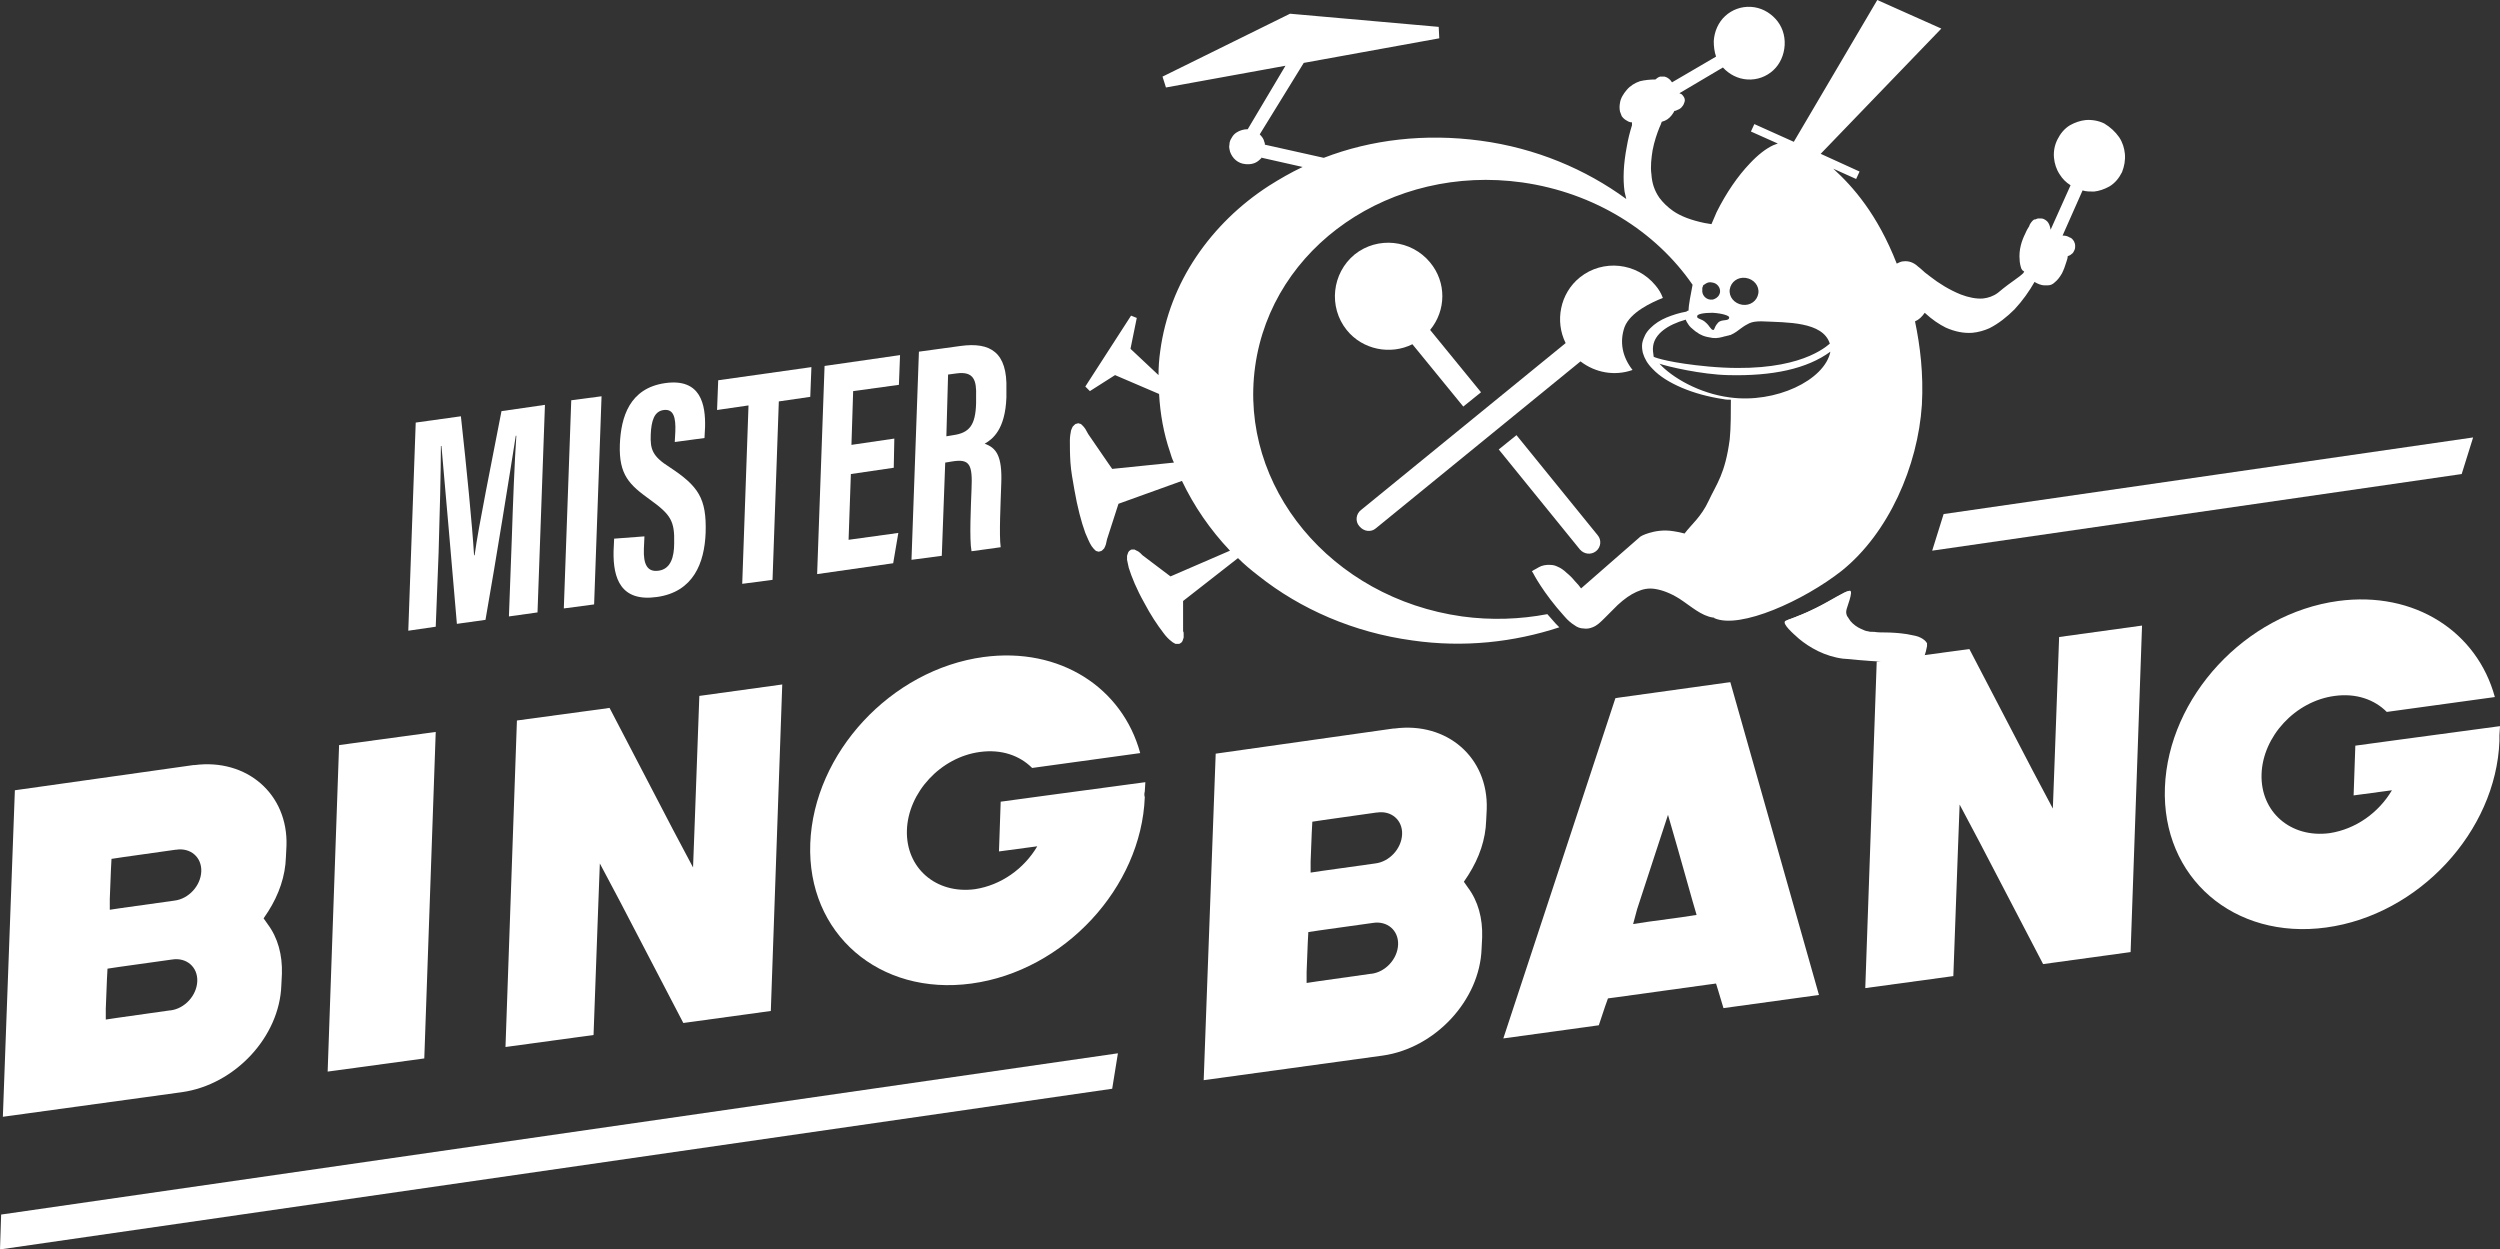
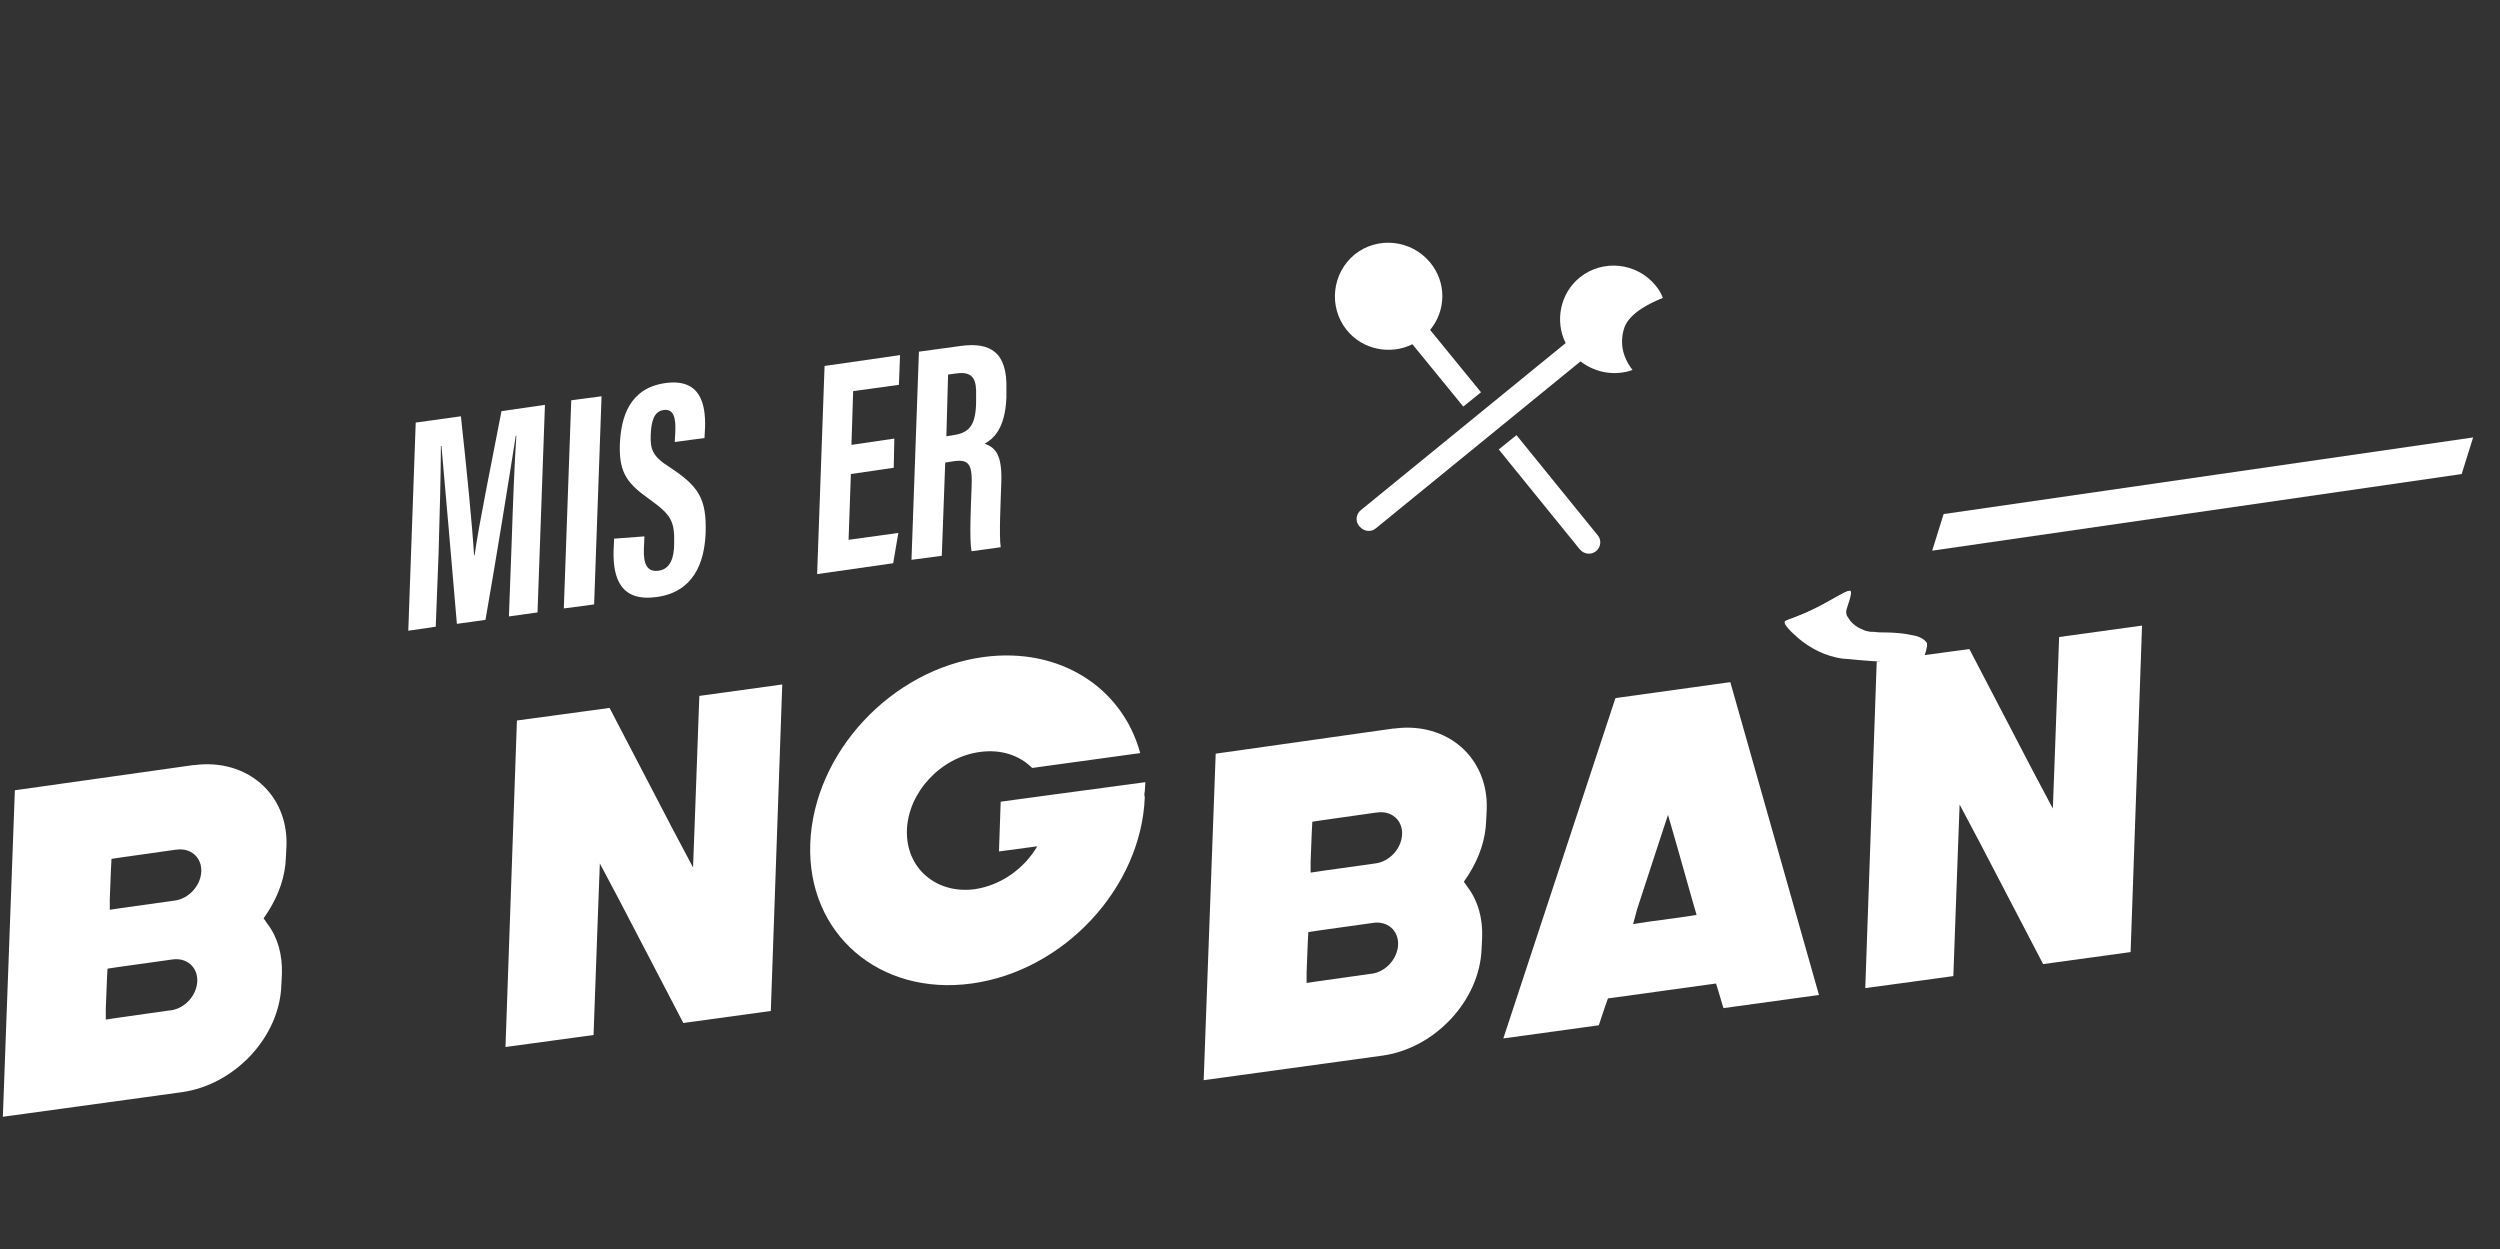
<svg xmlns="http://www.w3.org/2000/svg" version="1.1" id="Calque_1" x="0px" y="0px" viewBox="0 0 437.2 218.5" style="enable-background:new 0 0 437.2 218.5;" xml:space="preserve">
  <rect x="0" y="0" width="437.2" height="218.5" fill="#333333" stroke="none" />
  <style type="text/css">
	.st0{fill:#FFFFFF;}
</style>
  <g>
    <g>
      <g>
        <path class="st0" d="M89.5,94.3c0.2-6.2,0.5-13.9,0.8-18.1h-0.1c-1,6.4-3.4,21.4-5.3,32.2l-5,0.7c-0.8-9.3-2.1-24.5-2.7-31.1     h-0.1c0,4.2-0.2,12.4-0.4,18.7l-0.5,12.9l-4.8,0.7l1.3-36.4l7.9-1.1c1,9.1,2,19.2,2.3,24.3H83c0.7-5.2,3-16.3,4.7-25.2l7.6-1.1     L94,107.1l-5,0.7L89.5,94.3z" />
        <path class="st0" d="M105.2,69.3l-1.3,36.4l-5.3,0.7L99.9,70L105.2,69.3z" />
        <path class="st0" d="M112.7,93.8l-0.1,2.2c-0.1,2.7,0.6,4.1,2.6,3.8c2.1-0.3,2.7-2.4,2.7-4.8c0.1-3.9-0.6-5-4.2-7.6     s-5.5-4.3-5.3-9.7c0.2-4.8,1.7-9.8,7.9-10.7c6.3-0.9,7.1,3.8,7,7.7l-0.1,1.9l-5.2,0.7l0.1-1.8c0.1-2.5-0.3-4-2-3.8     s-2.2,1.9-2.3,4.3c-0.1,2.6,0.3,3.8,3.3,5.7c5,3.3,6.5,5.4,6.3,11.5c-0.2,5.2-2.1,10.3-8.5,11.2c-6.3,0.9-7.7-3.2-7.6-8l0.1-2.2     L112.7,93.8z" />
-         <path class="st0" d="M130.9,70.9l-5.5,0.8l0.2-5.2l16.3-2.3l-0.2,5.2l-5.5,0.8l-1.1,31.2l-5.3,0.7L130.9,70.9z" />
        <path class="st0" d="M156.3,81.8l-7.5,1.1l-0.4,11.5l8.7-1.2l-0.9,5.3l-13.3,1.9l1.3-36.4l13.2-1.9l-0.2,5.2l-8,1.1l-0.3,9.4     l7.5-1.1L156.3,81.8z" />
        <path class="st0" d="M165.3,80.9l-0.6,16.3l-5.3,0.7l1.3-36.4l7.3-1c5.2-0.7,8.2,1.1,8,7.6v1.4c-0.2,5.6-2.4,7.3-3.8,8.1     c2,0.7,3.1,2.1,2.9,7c-0.1,3.1-0.4,9-0.1,11.1l-5.1,0.7c-0.4-2.1-0.1-8.1,0-10.8c0.2-4.4-0.3-5.4-3.4-4.9L165.3,80.9z      M165.5,76.3l1.2-0.2c2.8-0.4,3.9-1.7,4-5.6v-1.2c0.1-2.8-0.4-4.4-3.4-4l-1.5,0.2L165.5,76.3z" />
      </g>
    </g>
    <g>
      <g>
        <g>
-           <path class="st0" d="M76.2,128l-2,57.1l-16.9,2.3l2-57.1L76.2,128L76.2,128z" />
-         </g>
+           </g>
      </g>
    </g>
    <g>
      <g>
        <g>
          <path class="st0" d="M33.8,133.8H34c9.2-1.2,16.4,5.1,16.1,14.1l-0.1,2c-0.1,3.3-1.2,6.5-3.1,9.5l-0.8,1.2l0.7,1      c1.8,2.4,2.6,5.4,2.5,8.7l-0.1,2c-0.3,9-8.1,17.4-17.4,18.7l-31.3,4.3l0.6-16.4l1.5-40.7L33.8,133.8L33.8,133.8z M19.2,159.1      l2-0.3l9.3-1.3l0,0l0,0c2.5-0.3,4.6-2.6,4.7-5.1c0.1-2.5-1.9-4.2-4.4-3.8h-0.1l0,0l-9.2,1.3l-2,0.3l-0.1,1.9l-0.2,5.1      L19.2,159.1L19.2,159.1z M18.5,178.3l2-0.3l9.2-1.3l0,0h0.1c2.5-0.3,4.6-2.6,4.7-5.1s-1.9-4.2-4.4-3.8l0,0l0,0l-9.3,1.3l-2,0.3      l-0.1,1.9l-0.2,5.1L18.5,178.3L18.5,178.3z" />
        </g>
      </g>
    </g>
    <g>
      <g>
        <g>
          <path class="st0" d="M136.8,119.7l-2,57.1l-15.3,2.1l-11.1-21.3l-3.5-6.6l-0.3,8l-0.8,22l-15.4,2.1l2-57.1l16.2-2.2l11.1,21.3      l3.5,6.6l0.3-8l0.8-22L136.8,119.7L136.8,119.7z" />
        </g>
      </g>
    </g>
    <g>
      <g>
        <g>
          <path class="st0" d="M302.6,119.3l15.5,54.7l-16.7,2.3l-0.9-3l-0.4-1.3l-1.5,0.2l-15.9,2.2l-1.5,0.2l-0.5,1.4l-1.1,3.3      l-16.7,2.3l19.6-59.5l0.6-0.1l18.7-2.6L302.6,119.3L302.6,119.3z M285.6,161.6l2.6-0.4l5.9-0.8l2.6-0.4l-0.7-2.4l-2.6-9.2      l-1.7-5.9l-2.1,6.4l-3.3,10.1L285.6,161.6L285.6,161.6z" />
        </g>
      </g>
    </g>
    <g>
      <g>
        <g>
          <path class="st0" d="M243.7,127.4h0.2c9.2-1.2,16.4,5.1,16.1,14.1l-0.1,2c-0.1,3.3-1.2,6.5-3.1,9.5l-0.8,1.2l0.7,1      c1.8,2.4,2.6,5.4,2.5,8.7l-0.1,2c-0.3,9-8.1,17.4-17.3,18.7l-31.3,4.3l0.6-16.4l1.5-40.7L243.7,127.4L243.7,127.4z M229.2,152.6      l2-0.3l9.3-1.3l0,0l0,0c2.5-0.3,4.6-2.6,4.7-5.1c0.1-2.5-1.9-4.2-4.4-3.8h-0.1l0,0l-9.2,1.3l-2,0.3l-0.1,1.9l-0.2,5.1V152.6      L229.2,152.6z M228.5,171.9l2-0.3l9.2-1.3l0,0h0.1c2.5-0.3,4.6-2.6,4.7-5.1c0.1-2.5-1.9-4.2-4.4-3.8l0,0l0,0l-9.3,1.3l-2,0.3      l-0.1,1.9l-0.2,5.1V171.9L228.5,171.9z" />
        </g>
      </g>
    </g>
    <g>
      <g>
        <g>
          <path class="st0" d="M374.6,109.4l-2,57.1l-15.3,2.1l-11.1-21.3l-3.5-6.6l-0.3,8l-0.8,22l-15.4,2.1l2-57.1l16.2-2.2l11.1,21.3      l3.5,6.6l0.3-8l0.8-22L374.6,109.4L374.6,109.4z" />
        </g>
      </g>
    </g>
    <g>
      <g>
        <g>
          <path class="st0" d="M279.1,96.4c0.9-0.7,1-2,0.3-2.8l-14.2-17.5l-3.1,2.5l14.2,17.5C277,96.9,278.2,97.1,279.1,96.4z" />
          <path class="st0" d="M250.1,45.9c-3.3-4-9.2-4.6-13.2-1.4c-4,3.3-4.6,9.2-1.4,13.2c2.8,3.5,7.7,4.4,11.5,2.5l8.9,10.9l3.1-2.5      l-8.9-10.9C252.9,54.3,253,49.4,250.1,45.9z" />
          <path class="st0" d="M240.6,92.4l35.8-29.2c2.6,2,6,2.6,9.1,1.5c-1.8-2.3-2.3-4.9-1.4-7.5c1-2.6,4.7-4.3,6.7-5.1      c-0.3-0.8-0.7-1.5-1.3-2.2c-3.3-4-9.2-4.6-13.2-1.4c-3.5,2.8-4.4,7.7-2.5,11.5L238,89.2c-0.9,0.7-1,2-0.3,2.8      C238.5,93,239.8,93.1,240.6,92.4z" />
          <g>
            <path class="st0" d="M336.8,112.2c-0.2-0.2-0.4-0.4-0.6-0.5c-0.3-0.2-0.8-0.4-1.2-0.5c-0.5-0.1-1-0.2-1.5-0.3       c-1.3-0.2-2.7-0.3-4-0.3c-0.6,0-1.2,0-1.7-0.1c-0.5,0-0.9,0-1.1-0.1l0,0c-0.3,0-0.8-0.2-1.2-0.4c-0.7-0.3-1.4-0.8-1.9-1.4       c-0.2-0.3-0.4-0.6-0.6-0.9c-0.1-0.3-0.2-0.6-0.1-1c0-0.3,1.3-3.4,0.6-3.4c-0.6,0-3,1.6-5.6,2.9c-3.2,1.6-5.1,2.1-5.4,2.3       c-0.6,0.5,1.5,2.3,2.4,3.1c1.8,1.5,4.5,3.1,7.8,3.5h0.2l0,0c1.9,0.2,3.4,0.3,4.7,0.4c1.2,0.1,2.2,0.1,2.8,0.2       c0.2,0,0.4,0.1,0.5,0.1s0.2,0.1,0.2,0.1h0.1l0,0v0.1c0,0,0,0.1,0,0.2c-0.3,0.9-0.5,1.8-0.7,2.5c-0.1,0.7-0.2,1.2-0.2,1.2v0.1       v0.1c0,0,0,0.2,0.2,0.5c0.1,0.1,0.2,0.2,0.3,0.3c0.1,0.1,0.3,0.2,0.5,0.2c0.3,0,0.5,0,0.8-0.1s0.6-0.3,1-0.6       c1-0.8,1.8-2.1,2.5-3.4c0.7-1.4,1.2-2.8,1.4-4v-0.1c0-0.2,0-0.4,0-0.5C337,112.5,336.9,112.4,336.8,112.2z" />
-             <path class="st0" d="M371.6,26.9c-0.1-1-0.4-2-1-2.9c-0.7-1-1.6-1.8-2.6-2.4c-1-0.5-2.2-0.7-3.3-0.6c-0.9,0.1-1.8,0.4-2.7,0.9       l0,0c-1,0.6-1.7,1.5-2.2,2.5s-0.7,2.1-0.6,3.2c0.1,1,0.4,2,1,2.9c0.5,0.8,1.1,1.4,1.9,1.9l-3.5,7.8v-0.1       c-0.1-0.6-0.3-1.1-0.6-1.4c-0.2-0.2-0.4-0.3-0.6-0.4c-0.2-0.1-0.5-0.1-0.8-0.1h-0.1c-0.2,0-0.4,0.1-0.6,0.2v-0.1l-0.1,0.1h-0.1       c-0.3,0.2-0.6,0.6-0.8,1v0.1c-0.2,0.3-0.5,0.8-0.7,1.3c-0.3,0.6-0.6,1.3-0.8,2.1c-0.2,0.8-0.3,1.7-0.2,2.6v0.1       c0,0.3,0.1,0.5,0.1,0.7c0.1,0.3,0.1,0.5,0.2,0.7c0.1,0.1,0.1,0.2,0.2,0.3c0.1,0,0.1,0.1,0.2,0.1c0,0,0,0.1,0.1,0.1       c-0.1,0.1-0.1,0.2-0.2,0.3c-0.3,0.3-0.7,0.6-1.4,1.1c-0.7,0.5-1.7,1.2-3,2.3c-0.8,0.6-1.7,0.9-2.6,1c-1.2,0.1-2.6-0.2-3.9-0.7       c-2-0.8-3.9-2-5.3-3.1c-0.7-0.5-1.3-1-1.7-1.4c-0.2-0.2-0.4-0.3-0.5-0.4l-0.1-0.1l0,0l0,0l0,0c-0.7-0.6-1.5-0.9-2.4-0.8       c-0.4,0-0.8,0.2-1.2,0.4c-3.4-8.7-7.7-13.5-11.1-16.6l4,1.8l0.6-1.3l-6.8-3.1L339.5,5l-11.2-5l-14.6,24.8l-6.9-3.1l-0.6,1.3       l4.7,2.1c-0.3,0.1-0.5,0.2-0.8,0.3c-1.3,0.6-2.7,1.7-4.1,3.2c-2.1,2.2-4.1,5.1-5.8,8.5c-0.3,0.7-0.6,1.4-0.9,2.1       c-0.4-0.1-0.8-0.1-1.2-0.2c-2.4-0.5-4.2-1.2-5.5-2.1c-1-0.7-1.8-1.5-2.4-2.3c-0.9-1.3-1.3-2.6-1.4-4.1c-0.2-1.4,0-2.9,0.2-4.2       c0.3-1.6,0.8-3,1.2-4c0.2-0.4,0.3-0.7,0.4-1c0.8-0.2,1.3-0.6,1.7-1.1c0.2-0.3,0.4-0.5,0.5-0.8c0.2,0,0.4-0.1,0.6-0.2       c0.3-0.1,0.6-0.3,0.8-0.6c0.2-0.2,0.3-0.5,0.4-0.8s0-0.6-0.1-0.8c-0.1-0.2-0.3-0.4-0.4-0.5s-0.3-0.1-0.4-0.2l7.6-4.5       c1.1,1.2,2.6,2,4.3,2.1c1.7,0.1,3.3-0.5,4.5-1.6s1.9-2.7,2-4.4c0.1-1.8-0.5-3.4-1.6-4.6s-2.6-2-4.3-2.1       c-1.7-0.1-3.3,0.5-4.5,1.6s-1.9,2.7-2,4.4c0,0.9,0.1,1.8,0.4,2.7l-7.7,4.5c-0.1-0.1-0.2-0.3-0.3-0.4c-0.3-0.3-0.6-0.5-1-0.6       c-0.2,0-0.5,0-0.8,0c-0.3,0.1-0.6,0.3-0.8,0.5c-0.9,0-1.9,0.1-2.7,0.3c-0.9,0.3-1.7,0.8-2.3,1.5c-0.6,0.7-1.1,1.5-1.2,2.3       c-0.1,0.5-0.1,1,0,1.5c0.1,0.3,0.2,0.5,0.3,0.8c0.2,0.3,0.5,0.6,0.9,0.8c0.3,0.2,0.6,0.3,0.9,0.3v0.5c-0.4,1.3-0.7,2.5-0.9,3.7       c-0.6,3.1-0.7,5.7-0.4,7.9c0.1,0.4,0.2,0.9,0.3,1.3c-7.1-5.2-15.8-8.9-25.5-10.2c-9.7-1.3-19.1-0.2-27.4,3l-10.3-2.3       c0-0.2,0-0.3-0.1-0.5c-0.1-0.5-0.4-0.9-0.8-1.3L228,11l23.7-4.3l-0.1-2l-26-2.3l-22.3,11l0.6,1.9l20.9-3.8l-6.6,11.1       c-0.7,0-1.4,0.2-2,0.6c-0.3,0.2-0.6,0.5-0.8,0.9c-0.2,0.3-0.4,0.7-0.4,1.2c-0.1,0.4,0,0.8,0.1,1.2c0.4,1.2,1.4,2.1,2.7,2.2       c0.9,0.1,1.7-0.1,2.3-0.6c0.2-0.2,0.5-0.4,0.6-0.6v0.1l7.1,1.6c-2.1,1-4,2.1-5.9,3.3c-5.1,3.3-9.4,7.5-12.7,12.4       s-5.5,10.5-6.3,16.5c-0.2,1.4-0.3,2.8-0.3,4.2l-4.9-4.6l1.1-5.4l-1-0.4l-8,12.4l0.8,0.8l4.4-2.8l7.7,3.3       c0.2,3.5,0.8,6.9,1.9,10.1c0.2,0.7,0.4,1.3,0.7,1.9L194.5,82l-0.7-1l-3.5-5.1c-0.2-0.3-0.3-0.6-0.5-0.9s-0.4-0.5-0.6-0.7       c-0.1-0.1-0.2-0.2-0.4-0.2c-0.1-0.1-0.3-0.1-0.5,0c-0.2,0-0.3,0.1-0.4,0.2c-0.1,0.1-0.2,0.2-0.3,0.3c-0.1,0.2-0.2,0.4-0.3,0.7       c-0.1,0.5-0.2,1.1-0.2,1.8c0,1,0,2.3,0.1,3.8s0.4,3.1,0.7,4.8c0.5,2.9,1.2,5.6,1.9,7.5c0.4,0.9,0.7,1.7,1.1,2.3       c0.2,0.3,0.4,0.5,0.6,0.7c0.1,0.1,0.2,0.2,0.4,0.2c0.1,0.1,0.3,0.1,0.5,0c0.2,0,0.3-0.1,0.4-0.2c0.1-0.1,0.2-0.2,0.3-0.3       c0.1-0.2,0.2-0.4,0.3-0.7c0.1-0.3,0.1-0.6,0.2-0.9l2-6.2l11.1-4c2.1,4.4,4.9,8.5,8.4,12.2l-10.4,4.5l-0.8-0.6l-4.1-3.1       c-0.2-0.2-0.3-0.3-0.4-0.4c-0.2-0.2-0.4-0.3-0.6-0.4c0,0-0.1,0-0.2-0.1l0,0l0,0c-0.1,0-0.1-0.1-0.2-0.1c-0.1,0-0.2,0-0.4,0       c-0.1,0-0.2,0-0.3,0.1c-0.2,0.1-0.3,0.2-0.4,0.4c-0.1,0.2-0.1,0.4-0.2,0.6c0,0.2,0,0.4,0,0.7c0.1,0.4,0.2,0.9,0.3,1.4       c0.5,1.6,1.4,3.8,2.7,6.1c1.1,2.1,2.3,3.9,3.3,5.2c0.5,0.7,1,1.2,1.4,1.5c0.2,0.2,0.4,0.3,0.6,0.4c0.1,0.1,0.2,0.1,0.3,0.1       s0.2,0,0.4,0c0.1,0,0.2,0,0.3-0.1c0.2-0.1,0.3-0.2,0.4-0.4c0.1-0.2,0.1-0.4,0.2-0.6c0-0.2,0-0.4,0-0.7c0-0.1,0-0.3-0.1-0.4       v-5.3l9.6-7.5c1.1,1.1,2.3,2.1,3.6,3.1c7.3,5.8,16.6,9.9,26.9,11.3c9,1.3,17.8,0.3,25.7-2.3c-0.2-0.2-0.4-0.4-0.6-0.6       c-0.5-0.6-1-1.1-1.5-1.7c-4.7,0.9-9.8,1.1-14.9,0.4c-22.9-3.2-39.1-22.7-36.2-43.7c2.9-21,23.8-35.4,46.7-32.2       c12.7,1.8,23.4,8.6,29.8,17.9c-0.3,1.6-0.7,3.5-0.7,4.5c-0.1,0-0.3,0.1-0.4,0.2c-1.2,0.2-2.4,0.6-3.4,1       c-1.2,0.5-2.1,1.1-2.9,1.9c-0.4,0.4-0.7,0.8-0.9,1.2c-0.2,0.4-0.4,0.9-0.5,1.4c-0.1,0.6,0,1.2,0.1,1.7c0.3,1,0.8,1.9,1.7,2.8       c1.2,1.3,3,2.4,5.1,3.3s4.6,1.6,7.3,2c0.4,0.1,0.9,0.1,1.3,0.1c0,1.9,0,5-0.2,6.9c-0.8,6.1-2.3,7.8-3.7,10.8       c-1.3,2.8-3,4.1-4.2,5.7c-0.7-0.2-1.3-0.3-1.9-0.4c-1.8-0.3-3.3,0-4.3,0.3s-1.5,0.6-1.6,0.7l0,0l-10.3,9       c-0.2-0.3-0.6-0.8-1.1-1.3c-0.4-0.5-0.9-1-1.4-1.4c-0.5-0.5-1.1-0.9-1.6-1.1c-0.4-0.2-0.8-0.3-1.1-0.3       c-0.9-0.1-1.7,0.1-2.2,0.4s-0.9,0.5-0.9,0.5l-0.3,0.2l0.2,0.3c0,0,1.7,3.4,5.5,7.6c0.6,0.7,1.2,1.2,1.7,1.5       c0.5,0.4,1.1,0.6,1.6,0.6c0.6,0.1,1.1,0,1.6-0.2c0.8-0.3,1.4-0.9,2.1-1.6s1.5-1.5,2.3-2.3c1.2-1.1,2.2-1.8,3.3-2.3       c1.1-0.5,2.1-0.7,3.3-0.5c1.2,0.2,2.6,0.7,4.2,1.7c2,1.3,3.8,3,5.9,3.3h0.1c0,0,0.1,0,0.1,0.1c4.5,2,15.7-3.1,22.3-8.3       c8.2-6.6,13.3-18.3,14-29c0.3-5.4-0.3-10.3-1.2-14.6c0.7-0.3,1.2-0.8,1.7-1.5c1.3,1.2,2.5,2,3.7,2.6c1.6,0.7,3.1,1,4.6,0.9       c1.1-0.1,2.1-0.4,3-0.8c1.6-0.8,3.1-2,4.4-3.3c1.4-1.5,2.6-3.2,3.5-4.8c0.5,0.3,1.1,0.6,1.8,0.6c0.2,0,0.3,0,0.5,0       c0.5,0,0.9-0.2,1.2-0.5c0.5-0.4,0.9-0.9,1.3-1.6c0.3-0.6,0.6-1.4,0.8-2.1c0.1-0.3,0.2-0.6,0.2-0.9c0.3-0.1,0.5-0.2,0.7-0.4       c0.2-0.1,0.3-0.3,0.4-0.5s0.2-0.4,0.2-0.7c0-0.1,0-0.2,0-0.3c0-0.2-0.1-0.5-0.2-0.7c-0.2-0.3-0.4-0.6-0.8-0.7       c-0.3-0.2-0.7-0.3-1.1-0.3c0,0,0,0-0.1,0l3.5-7.9c0.6,0.2,1.3,0.2,2,0.2c0.9-0.1,1.8-0.4,2.7-0.9c1-0.6,1.7-1.5,2.2-2.5       C371.5,29.1,371.7,28,371.6,26.9z M305.3,48.6c1.4,0.2,2.4,1.4,2.2,2.7c-0.2,1.3-1.4,2.2-2.8,2s-2.4-1.4-2.2-2.7       C302.7,49.3,303.9,48.4,305.3,48.6z M297.7,50.3C297.8,50.3,297.8,50.3,297.7,50.3c0.1-0.1,0.1-0.2,0.1-0.3l0,0       c0.1-0.1,0.1-0.2,0.2-0.2l0,0c0.1-0.1,0.2-0.1,0.3-0.2c0.3-0.2,0.7-0.3,1.1-0.2c0.9,0.1,1.5,0.9,1.4,1.7c-0.1,0.6-0.5,1-1,1.2       c-0.1,0-0.2,0.1-0.3,0.1l0,0c-0.1,0-0.2,0-0.4,0c-0.9-0.1-1.5-0.9-1.4-1.7C297.7,50.5,297.7,50.4,297.7,50.3z M299.5,54.7       c1.7,0.1,2.9,0.5,2.9,0.8c0,0.8-1.4,0.2-2,1c-0.7,0.8-0.5,1.2-0.8,1.2c-0.4,0-0.6-0.7-1.3-1.3c-0.7-0.7-1.6-0.6-1.5-1.1       C296.8,54.9,298,54.7,299.5,54.7z M289.1,60.5c0.3-2.1,2.5-3.7,5.7-4.6l0,0c0.1,0.3,0.3,0.6,0.5,0.9c0.2,0.3,0.5,0.6,0.9,0.9       c0.2,0.2,0.5,0.4,0.7,0.5c0.2,0.2,0.5,0.3,0.9,0.5l0,0l0,0c0.5,0.2,1.1,0.3,1.7,0.4c0.8,0.1,1.5-0.1,2.2-0.3h0.1       c0.2-0.1,0.5-0.1,0.7-0.2l0,0c0,0,0,0,0.1,0c0.2-0.1,0.4-0.2,0.6-0.3c0.6-0.3,1.4-1.1,2.4-1.6c0.8-0.5,1.9-0.5,2.2-0.5       c0.2,0,0.3,0,0.4,0c4.2,0.2,10.6,0,11.8,3.9c-1.4,1.2-6.8,5.3-21.2,4c-6.5-0.6-9.2-1.5-9.6-1.7C289.1,61.7,289,61.1,289.1,60.5       z M302.5,69.5c-5.4-0.7-10.1-3.5-12.3-5.9c1.4,0.5,7.4,1.9,12,2c7.8,0.2,13.8-1.1,17.9-4.1C319.1,66.5,310.5,70.6,302.5,69.5z" />
          </g>
        </g>
      </g>
      <g>
        <g>
          <g>
            <path class="st0" d="M336.5,112.3c-0.2-0.2-0.4-0.4-0.6-0.5c-0.3-0.2-0.8-0.4-1.2-0.5c-0.5-0.1-1-0.2-1.5-0.3       c-1.3-0.2-2.7-0.3-4-0.3c-0.6,0-1.2,0-1.7-0.1c-0.5,0-0.9,0-1.1-0.1l0,0c-0.3,0-0.8-0.2-1.2-0.4c-0.7-0.3-1.4-0.8-1.9-1.4       c-0.2-0.3-0.4-0.6-0.6-0.9c-0.1-0.3-0.2-0.6-0.1-1c0-0.3,1.3-3.4,0.6-3.4c-0.6,0-3,1.6-5.6,2.9c-3.2,1.6-5.1,2.1-5.4,2.3       c-0.6,0.5,1.5,2.3,2.4,3.1c1.8,1.5,4.5,3.1,7.8,3.5h0.2l0,0c1.9,0.2,3.4,0.3,4.7,0.4c1.2,0.1,2.2,0.1,2.8,0.2       c0.2,0,0.4,0.1,0.5,0.1s0.2,0.1,0.2,0.1h0.1l0,0v0.1c0,0,0,0.1,0,0.2c-0.3,0.9-0.5,1.8-0.7,2.5c-0.1,0.7-0.2,1.2-0.2,1.2v0.1       v0.1c0,0,0,0.2,0.2,0.5c0.1,0.1,0.2,0.2,0.3,0.3c0.1,0.1,0.3,0.2,0.5,0.2c0.3,0,0.5,0,0.8-0.1s0.6-0.3,1-0.6       c1-0.8,1.8-2.1,2.5-3.4c0.7-1.4,1.2-2.8,1.4-4V113c0-0.2,0-0.4,0-0.5C336.6,112.5,336.6,112.4,336.5,112.3z" />
          </g>
        </g>
      </g>
    </g>
    <polygon class="st0" points="337.9,96.3 339.9,89.9 432.5,76.5 430.5,82.9  " />
    <path class="st0" d="M200.2,138.4l0.1-1.6h-0.1l-17.1,2.3l-8.1,1.1l-0.3,8.7l6.7-0.9c-2.3,3.9-6.3,6.8-10.9,7.5   c-6.8,0.9-12.1-3.7-11.9-10.3c0.2-6.6,5.9-12.8,12.8-13.7c3.7-0.5,6.9,0.6,9.1,2.8l18.9-2.6c-3.1-11.4-14-18.6-27.4-16.8   c-16.2,2.2-29.7,16.8-30.3,32.6s12.1,26.7,28.2,24.5c16.2-2.2,29.7-16.8,30.3-32.6C200.1,139.1,200.1,138.8,200.2,138.4   L200.2,138.4z" />
-     <path class="st0" d="M437.1,128.6l0.1-1.6h-0.1l-17.1,2.3l-8.1,1.1l-0.3,8.7l6.7-0.9c-2.3,3.9-6.3,6.8-10.9,7.5   c-6.8,0.9-12.1-3.7-11.9-10.3s5.9-12.8,12.8-13.7c3.7-0.5,6.9,0.6,9.1,2.8l18.9-2.6c-3.1-11.4-14-18.6-27.4-16.8   c-16.2,2.2-29.7,16.8-30.3,32.6c-0.6,15.8,12.1,26.7,28.2,24.5c16.2-2.2,29.7-16.8,30.3-32.6C437.1,129.3,437.1,129,437.1,128.6   L437.1,128.6z" />
-     <polygon class="st0" points="0,218.5 194.5,190.4 195.5,184.2 0.2,212.4  " />
  </g>
</svg>